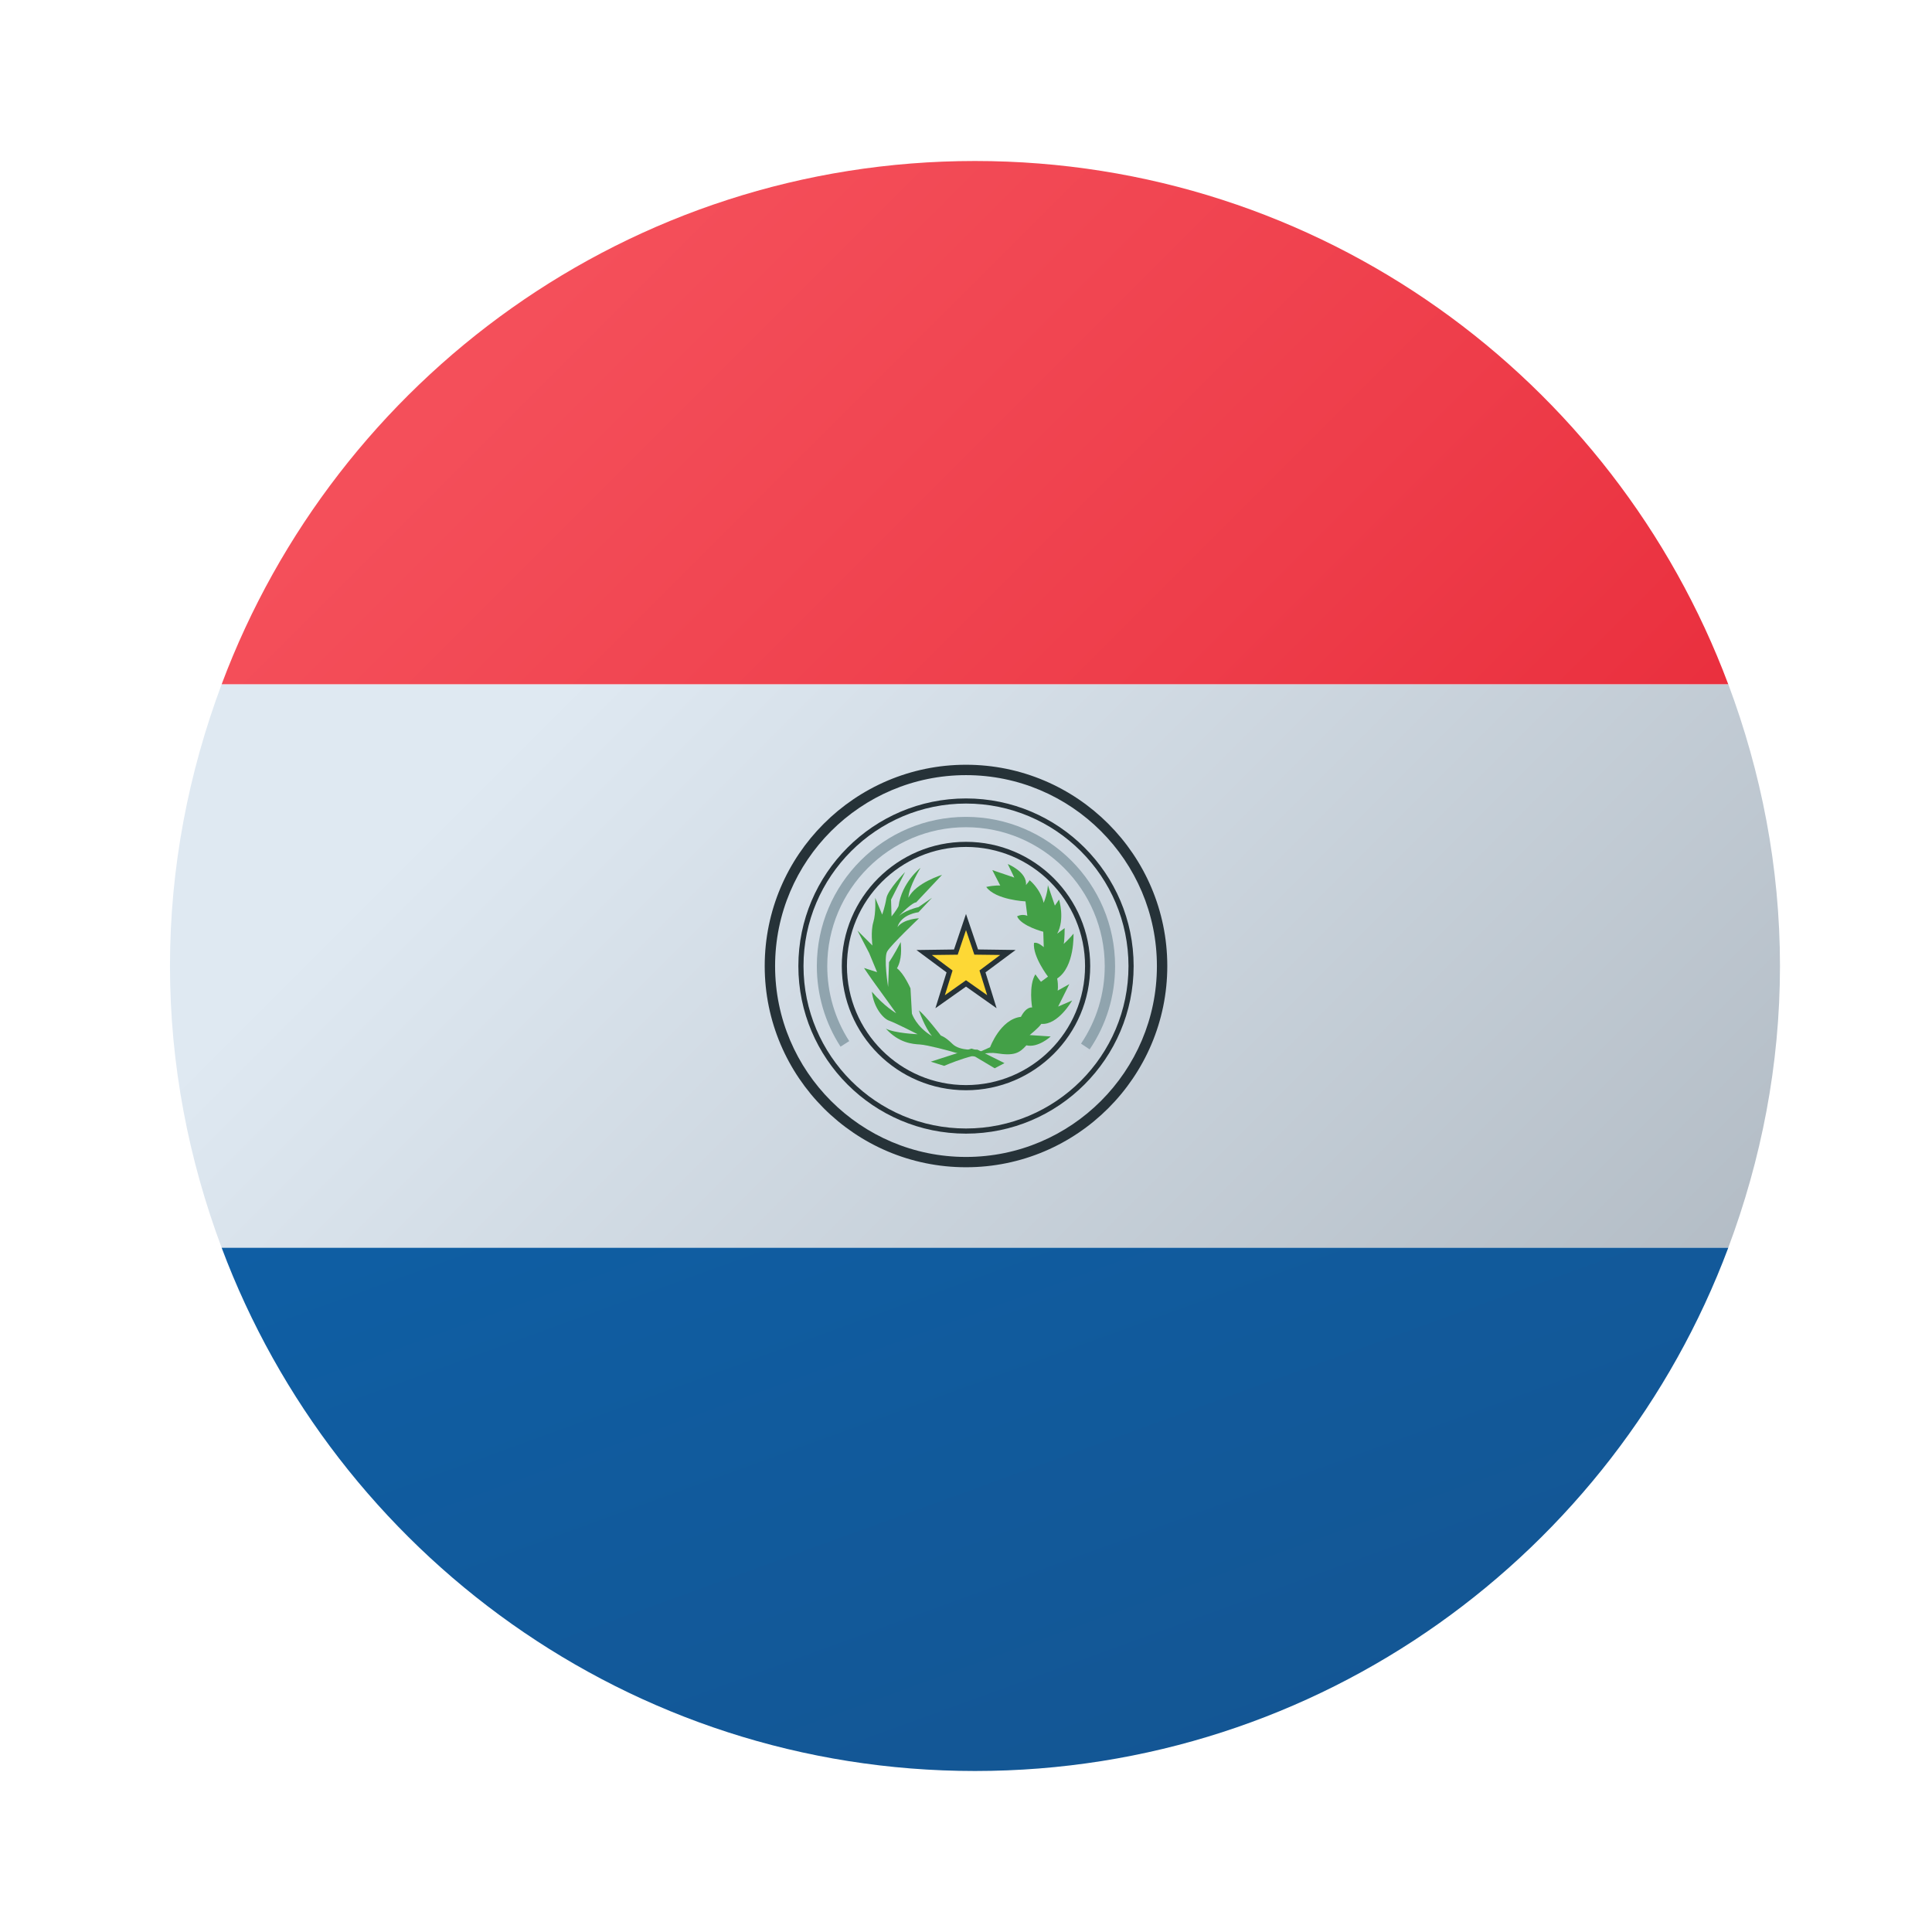
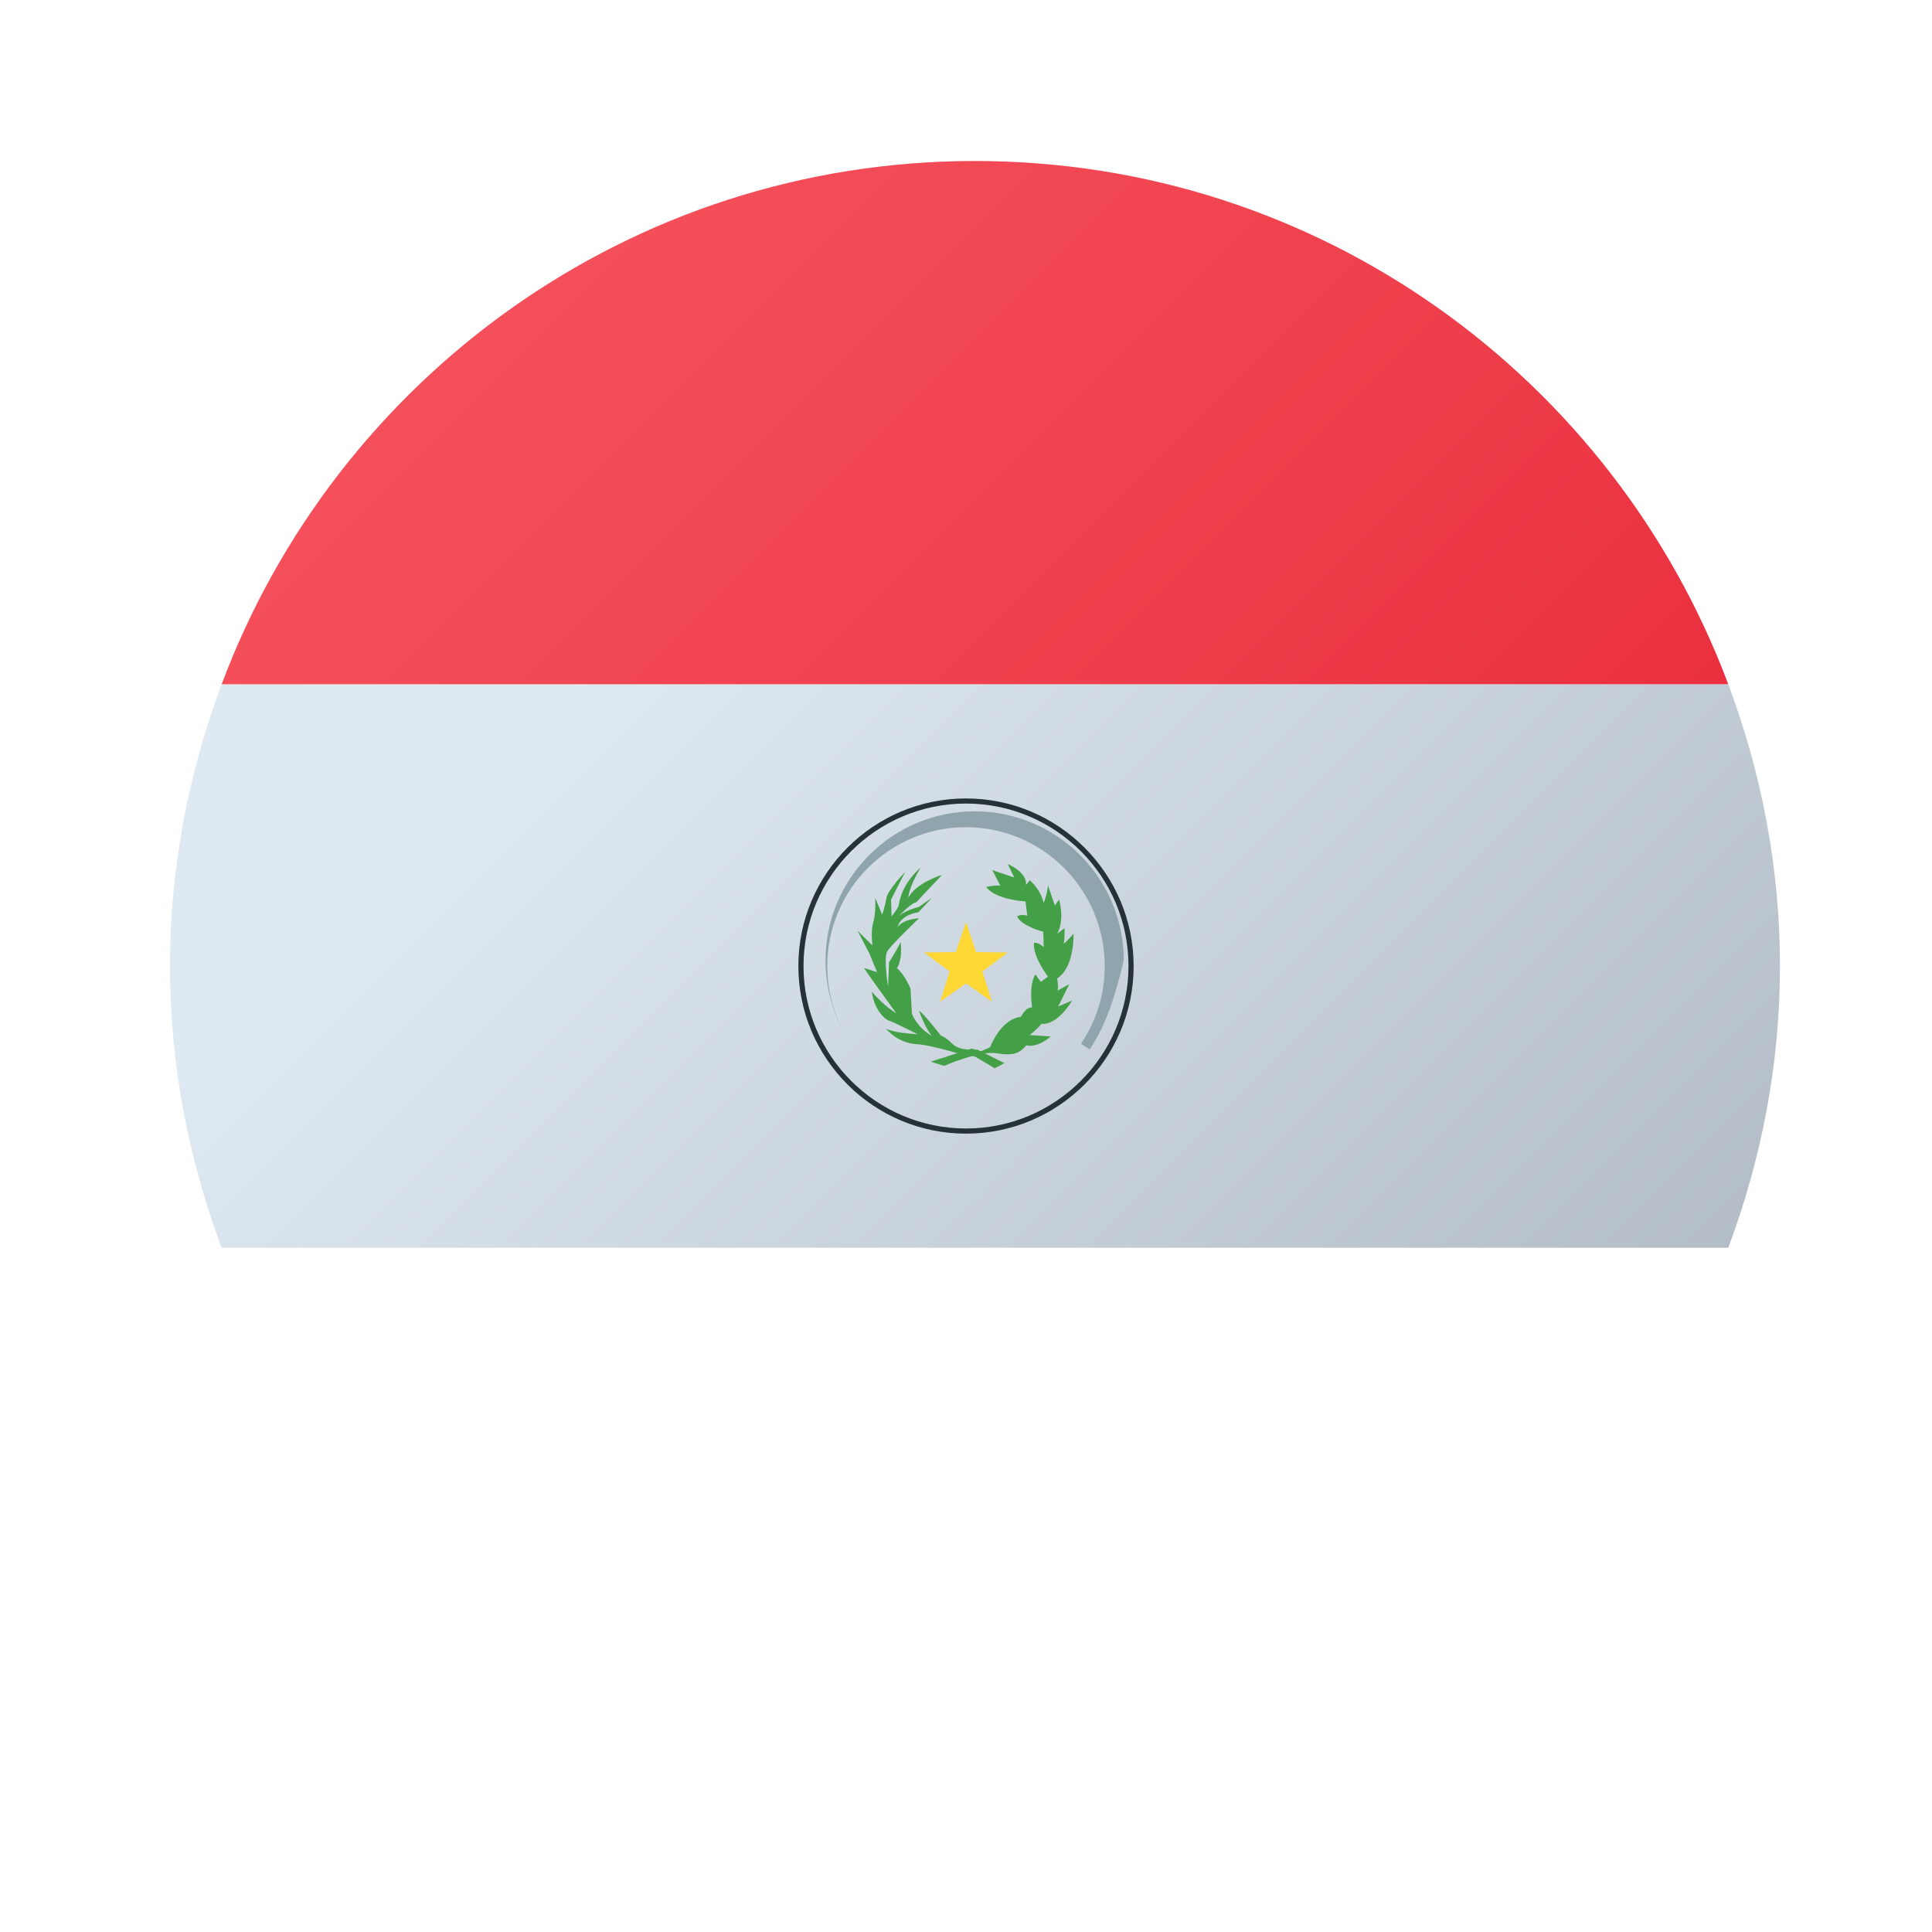
<svg xmlns="http://www.w3.org/2000/svg" viewBox="0 0 48 48" width="48px" height="48px">
  <linearGradient id="0WwS5RktIzTBopb4NZ3-9a" x1="15.666" x2="48.02" y1="15.443" y2="47.797" gradientUnits="userSpaceOnUse">
    <stop offset="0" stop-color="#dfe9f2" />
    <stop offset=".998" stop-color="#9ea7b0" />
  </linearGradient>
  <path fill="url(#0WwS5RktIzTBopb4NZ3-9a)" d="M44.223,24c0-2.467-0.468-4.818-1.284-7H5.507c-0.816,2.182-1.284,4.533-1.284,7 s0.468,4.818,1.284,7h37.431C43.755,28.818,44.223,26.467,44.223,24z" />
  <linearGradient id="0WwS5RktIzTBopb4NZ3-9b" x1="19.859" x2="32.434" y1="19.011" y2="53.56" gradientUnits="userSpaceOnUse">
    <stop offset="0" stop-color="#0d61a9" />
    <stop offset="1" stop-color="#16528c" />
  </linearGradient>
-   <path fill="url(#0WwS5RktIzTBopb4NZ3-9b)" d="M42.939,31H5.507 c2.841,7.588,10.137,13,18.716,13S40.098,38.588,42.939,31z" />
  <linearGradient id="0WwS5RktIzTBopb4NZ3-9c" x1="14.52" x2="42.482" y1="-18.976" y2="8.986" gradientTransform="translate(0 25)" gradientUnits="userSpaceOnUse">
    <stop offset=".008" stop-color="#f44f5a" />
    <stop offset=".447" stop-color="#ee3d4a" />
    <stop offset="1" stop-color="#e52030" />
  </linearGradient>
  <path fill="url(#0WwS5RktIzTBopb4NZ3-9c)" d="M24.223,4C15.644,4,8.348,9.412,5.507,17 h37.431C40.098,9.412,32.802,4,24.223,4z" />
-   <path fill="#263238" d="M24,29c-2.758,0-5.001-2.243-5.001-4.999C18.999,21.243,21.242,19,24,19s5.001,2.243,5.001,5.001 C29.001,26.757,26.758,29,24,29z M24,19.258c-2.615,0-4.743,2.128-4.743,4.744s2.128,4.742,4.743,4.742s4.743-2.127,4.743-4.743 S26.615,19.258,24,19.258z" />
-   <path fill="#90a4ae" d="M27.072,26.072l-0.214-0.143c0.385-0.571,0.589-1.237,0.589-1.927c0-1.903-1.547-3.45-3.447-3.45 s-3.447,1.547-3.447,3.45c0,0.665,0.188,1.309,0.546,1.864l-0.216,0.138c-0.385-0.596-0.589-1.289-0.589-2.003 c0-2.044,1.663-3.706,3.705-3.706s3.705,1.662,3.705,3.706C27.705,24.743,27.487,25.459,27.072,26.072z" />
+   <path fill="#90a4ae" d="M27.072,26.072l-0.214-0.143c0.385-0.571,0.589-1.237,0.589-1.927c0-1.903-1.547-3.45-3.447-3.45 s-3.447,1.547-3.447,3.45c0,0.665,0.188,1.309,0.546,1.864c-0.385-0.596-0.589-1.289-0.589-2.003 c0-2.044,1.663-3.706,3.705-3.706s3.705,1.662,3.705,3.706C27.705,24.743,27.487,25.459,27.072,26.072z" />
  <path fill="#263238" d="M24,28.165c-2.297,0-4.165-1.868-4.165-4.163c0-2.297,1.868-4.165,4.165-4.165 s4.165,1.868,4.165,4.165C28.165,26.296,26.297,28.165,24,28.165z M24,19.964c-2.226,0-4.037,1.811-4.037,4.037 s1.811,4.036,4.037,4.036s4.037-1.81,4.037-4.036S26.226,19.964,24,19.964z" />
-   <path fill="#263238" d="M24,27.087c-1.702,0-3.086-1.383-3.086-3.086c0-1.703,1.385-3.086,3.086-3.086 s3.086,1.385,3.086,3.086S25.702,27.087,24,27.087z M24,21.042c-1.631,0-2.958,1.327-2.958,2.959c0,1.631,1.327,2.958,2.958,2.958 s2.958-1.327,2.958-2.958C26.958,22.37,25.631,21.042,24,21.042z" />
  <polygon fill="#fdd835" points="24,22.908 24.252,23.654 25.041,23.664 24.408,24.135 24.643,24.887 24,24.432 23.357,24.887 23.592,24.135 22.959,23.664 23.748,23.654" />
-   <path fill="#263238" d="M24.76,25.049L24,24.512l-0.76,0.537l0.277-0.89l-0.748-0.556l0.933-0.013L24,22.707l0.299,0.882 l0.933,0.013l-0.748,0.556L24.76,25.049z M24,24.354l0.526,0.371l-0.191-0.614l0.515-0.385l-0.643-0.008L24,23.108l-0.206,0.611 l-0.643,0.008l0.515,0.385l-0.191,0.614L24,24.354z" />
  <path fill="#43a047" d="M23.405,21.735c0,0-0.651,0.197-0.836,0.569c0.012-0.278,0.301-0.743,0.301-0.743 s-0.464,0.359-0.546,0.952c-0.058,0.116-0.174,0.255-0.174,0.255l-0.012-0.417l0.348-0.685c0,0-0.429,0.441-0.464,0.651 c-0.035,0.21-0.104,0.406-0.104,0.406l-0.174-0.417c0,0,0.023,0.371-0.046,0.604c-0.07,0.233-0.023,0.581-0.023,0.581l-0.371-0.371 l0.29,0.558l0.197,0.475l-0.325-0.104c0,0,0.162,0.243,0.29,0.417c0.128,0.174,0.51,0.708,0.51,0.708s-0.301-0.174-0.604-0.535 c0.046,0.406,0.29,0.674,0.429,0.72c0.139,0.046,0.708,0.336,0.708,0.336s-0.569-0.023-0.79-0.139 c0.325,0.359,0.662,0.383,0.848,0.394c0.185,0.012,0.708,0.151,0.859,0.197c0.151,0.046,0.51,0.104,0.51,0.104l0.487,0.29 l0.243-0.128l-0.674-0.336c0,0-0.429,0.046-0.616-0.139c-0.187-0.185-0.29-0.209-0.29-0.209s-0.383-0.499-0.546-0.627 c0,0,0.139,0.417,0.325,0.639c-0.394-0.232-0.499-0.558-0.499-0.558l-0.035-0.627c0,0-0.162-0.371-0.336-0.499 c0.128-0.22,0.104-0.499,0.093-0.651c-0.162,0.313-0.29,0.499-0.29,0.499l-0.023,0.616c0,0-0.116-0.72-0.023-0.882 s0.79-0.824,0.79-0.824s-0.383,0.012-0.535,0.22c0.093-0.325,0.523-0.371,0.523-0.371l0.336-0.359l-0.336,0.232 c0,0-0.371,0.081-0.535,0.267c0.406-0.417,0.475-0.383,0.475-0.383L23.405,21.735z" />
  <path fill="#43a047" d="M23.125,26.377l1.01-0.325l0.232,0.07l0.232-0.104c0,0,0.255-0.697,0.766-0.755 c0.139-0.267,0.278-0.232,0.278-0.232s-0.093-0.546,0.081-0.824c0.104,0.151,0.139,0.185,0.139,0.185l0.174-0.128 c0,0-0.383-0.499-0.348-0.836c0.093-0.035,0.243,0.104,0.243,0.104l-0.012-0.383c0,0-0.546-0.139-0.651-0.383 c0.139-0.07,0.255-0.012,0.255-0.012l-0.046-0.359c0,0-0.743-0.035-0.975-0.359c0.209-0.046,0.348-0.035,0.348-0.035l-0.197-0.383 l0.546,0.185l-0.162-0.336c0,0,0.487,0.197,0.452,0.523c0.128-0.151,0.081-0.128,0.081-0.128s0.267,0.197,0.359,0.569 c0.104-0.255,0.104-0.441,0.104-0.441l0.174,0.51l0.104-0.151c0,0,0.151,0.487-0.046,0.848c0.185-0.139,0.185-0.139,0.185-0.139 s0,0.29-0.023,0.394c0.151-0.139,0.243-0.255,0.243-0.255s0.035,0.824-0.406,1.114c0.035,0.185,0.012,0.301,0.012,0.301 l0.29-0.162l-0.278,0.558l0.348-0.151c0,0-0.348,0.616-0.766,0.581c-0.07,0.104-0.29,0.278-0.29,0.278l0.523,0.035 c0,0-0.313,0.29-0.604,0.22c-0.174,0.197-0.313,0.267-0.743,0.197c-0.429-0.07-1.3,0.313-1.3,0.313L23.125,26.377z" />
</svg>